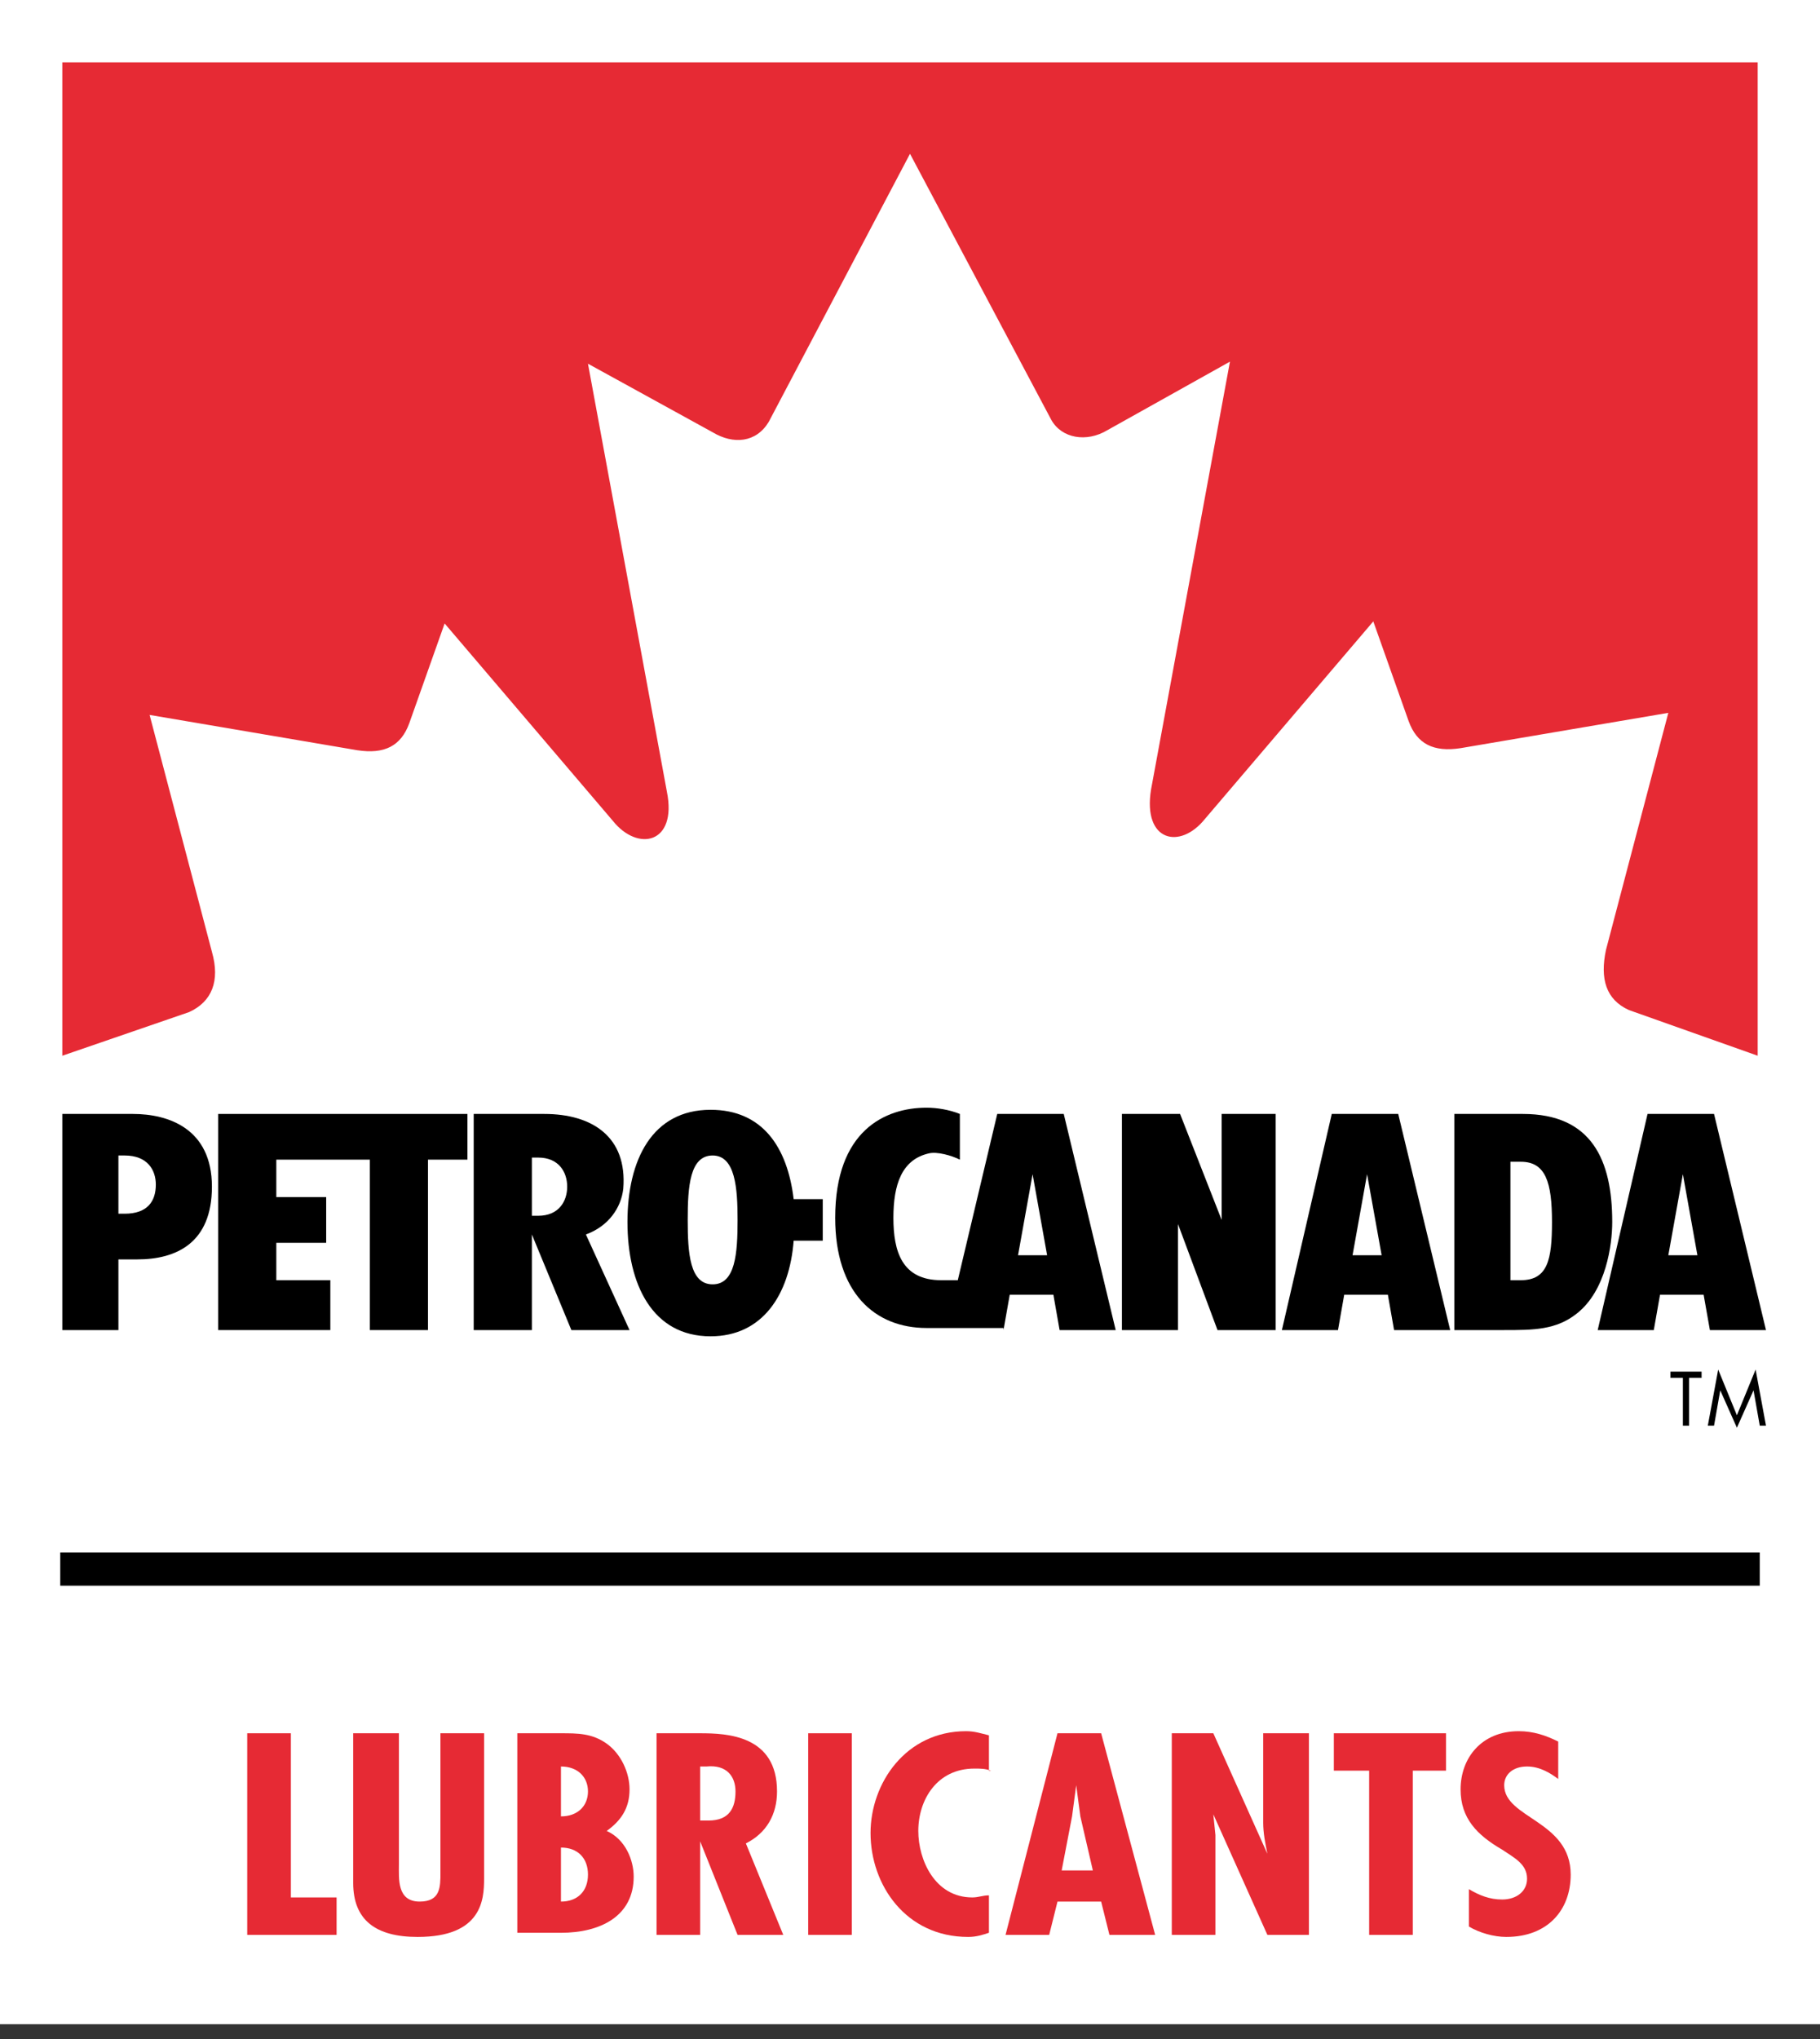
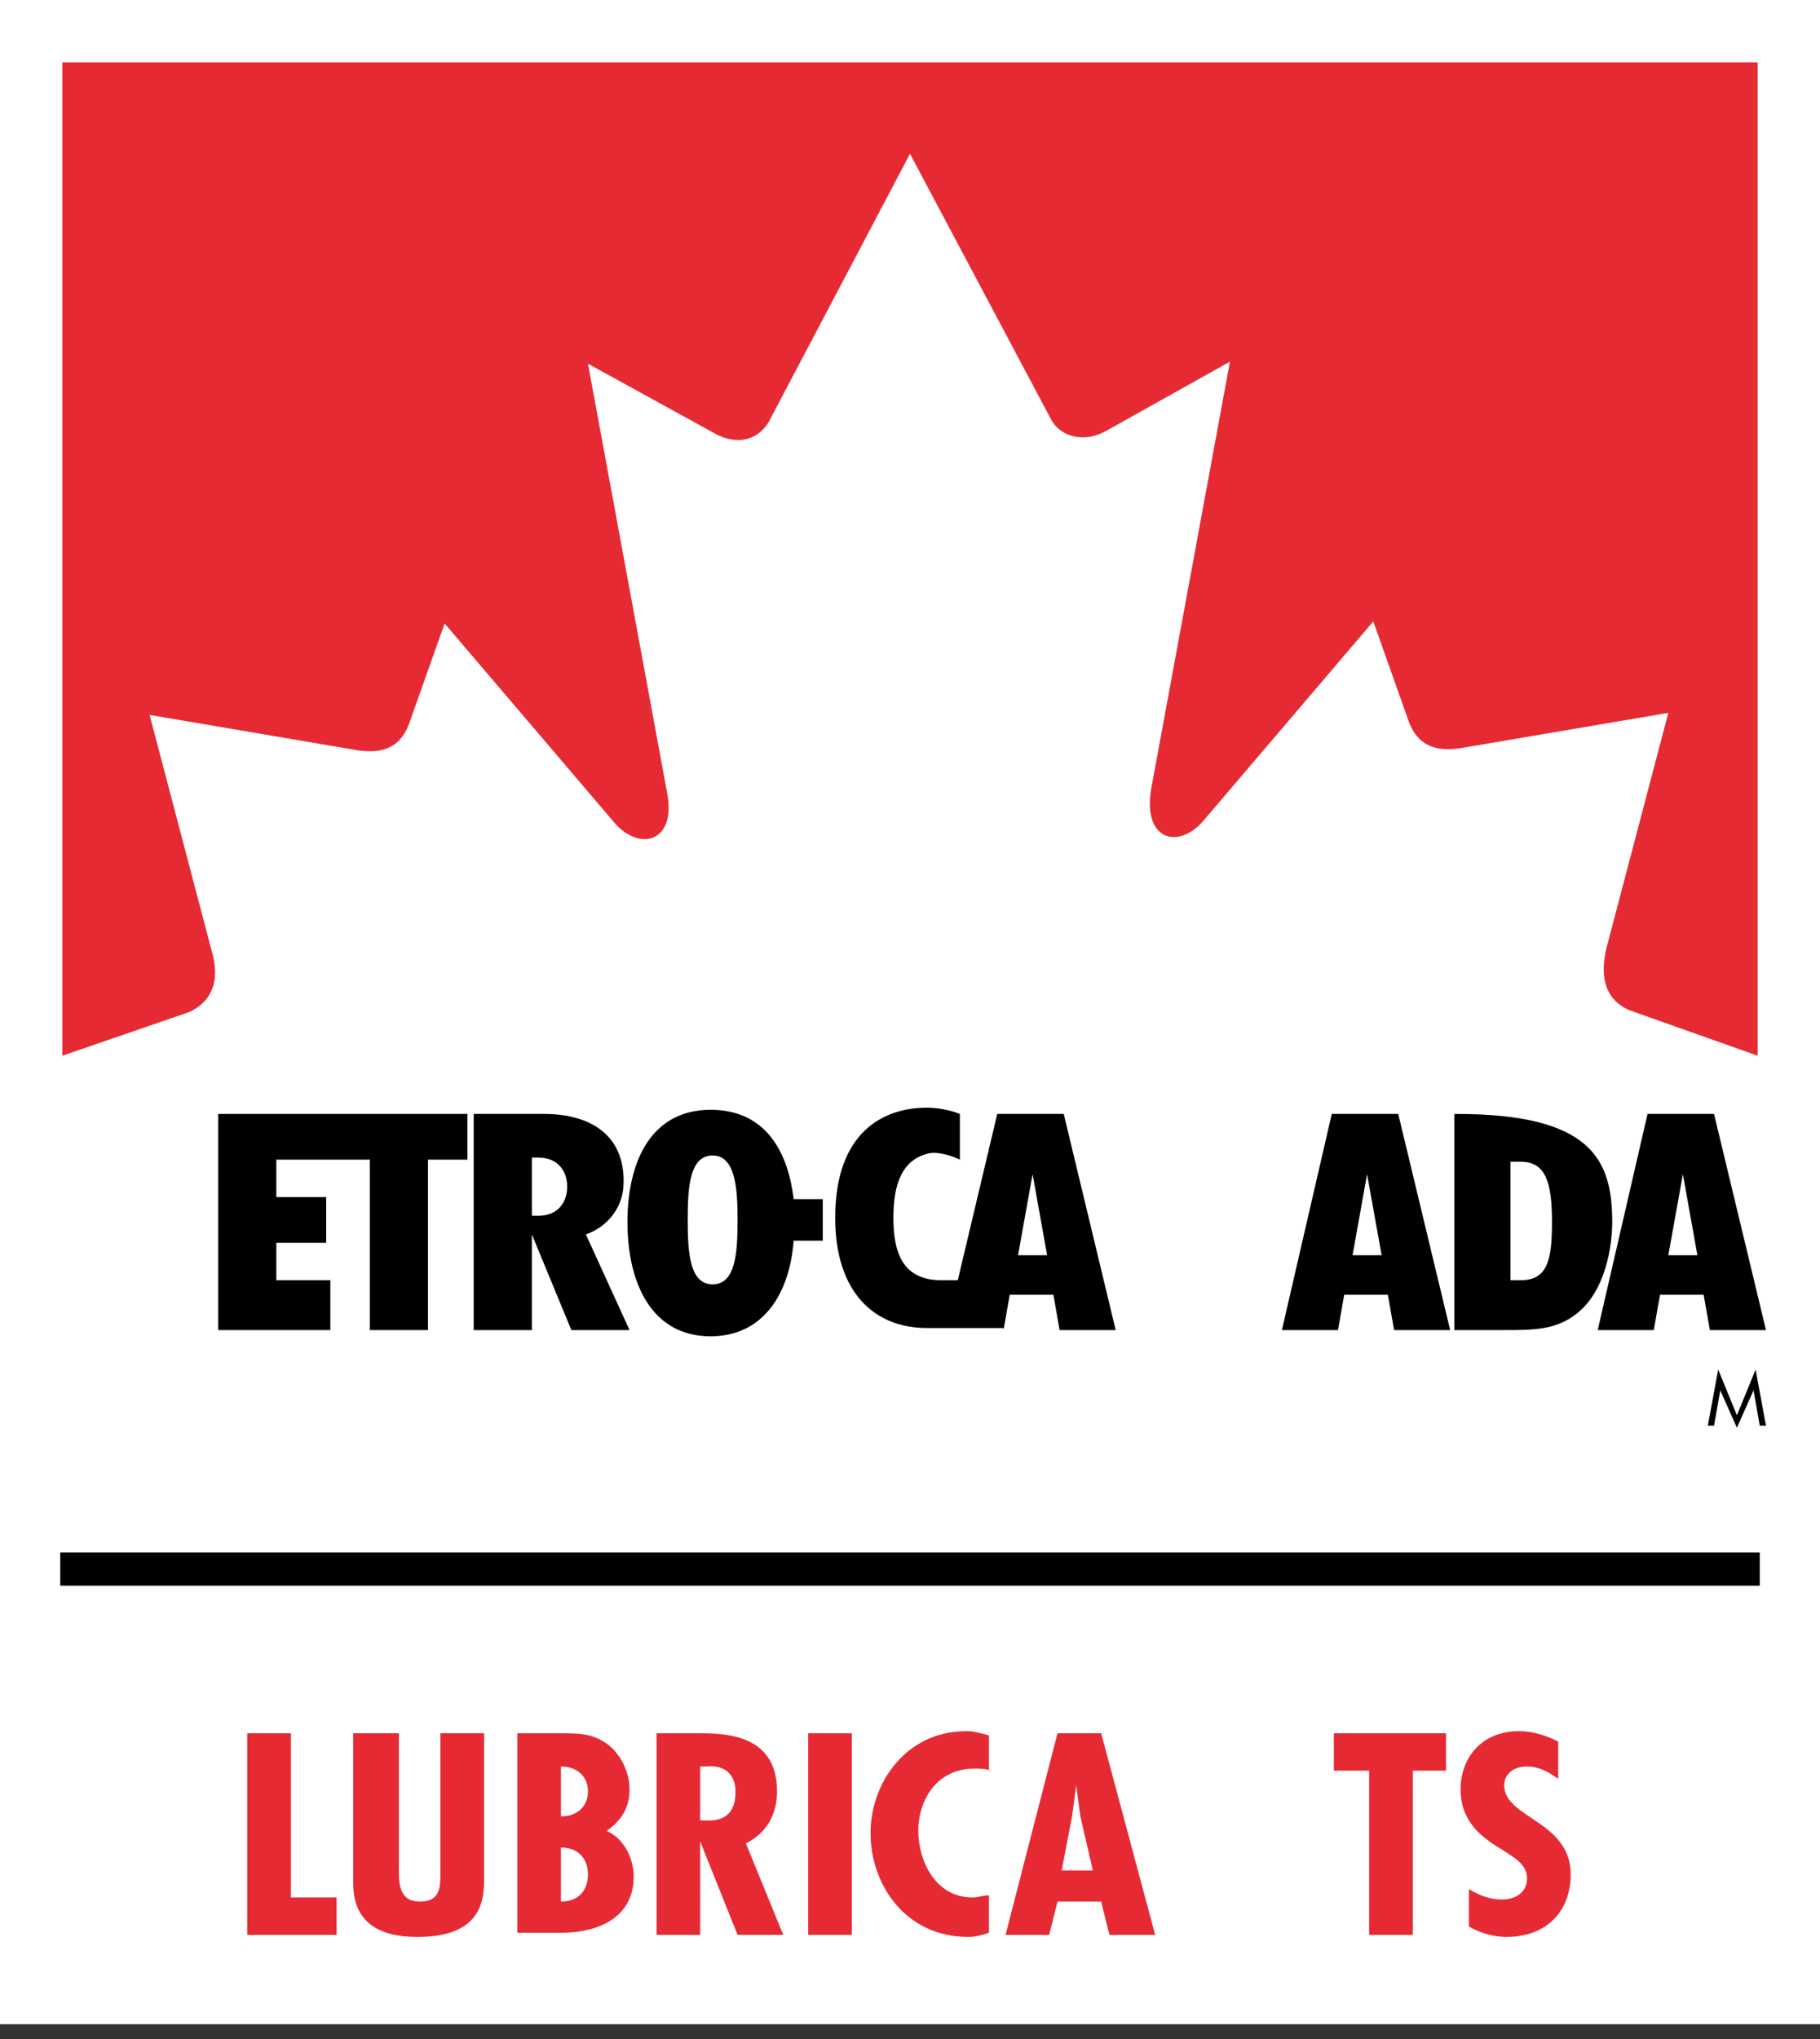
<svg xmlns="http://www.w3.org/2000/svg" width="50" height="56" viewBox="0 0 50 56" fill="none">
  <rect x="0" y="0" width="50" height="56" fill="#333333" stroke="none" />
  <path d="M0 55.594V0H50V55.594H0Z" fill="white" />
-   <path d="M46.404 39.155H46.233V37.843H45.891V37.671H46.747V37.843H46.404V39.155Z" fill="black" />
  <path d="M47.203 37.614L47.717 38.87L48.231 37.614L48.516 39.155H48.345L48.174 38.185L47.717 39.212L47.26 38.185L47.089 39.155H46.918L47.203 37.614Z" fill="black" />
  <path d="M48.288 1.712V28.995L44.749 27.74C44.121 27.454 43.95 26.884 44.121 26.085L45.833 19.578L40.126 20.548C39.384 20.662 38.927 20.434 38.699 19.806L37.728 17.066L33.105 22.489C32.42 23.345 31.393 23.116 31.621 21.69L33.79 9.932L30.422 11.815C29.852 12.158 29.167 12.043 28.881 11.53L25 4.224L21.119 11.587C20.776 12.158 20.148 12.215 19.578 11.872L16.153 9.989L18.322 21.747C18.607 23.174 17.523 23.402 16.838 22.546L12.215 17.123L11.244 19.863C11.016 20.491 10.559 20.719 9.817 20.605L4.11 19.635L5.822 26.142C6.05 26.941 5.822 27.512 5.194 27.797L1.712 28.995V1.712H48.288Z" fill="#E62A34" />
-   <path d="M3.253 33.334H3.425C4.053 33.334 4.281 32.991 4.281 32.534C4.281 32.135 4.053 31.735 3.425 31.735H3.253V33.334ZM3.253 34.589V36.53H1.712V30.594H3.653C4.623 30.594 5.822 30.993 5.822 32.592C5.822 34.133 4.852 34.589 3.767 34.589H3.253Z" fill="black" />
  <path d="M12.842 30.594H5.993V36.53H9.075V35.16H7.591V34.133H8.961V32.877H7.591V31.849H10.16V36.53H11.758V31.849H12.842V30.594Z" fill="black" />
-   <path d="M32.363 33.619L33.448 36.53H35.046V30.594H33.562V33.505L32.42 30.594H30.822V36.53H32.363V33.619Z" fill="black" />
  <path d="M14.612 33.391H14.783C15.354 33.391 15.582 32.991 15.582 32.592C15.582 32.192 15.354 31.792 14.783 31.792H14.612V33.391ZM14.612 33.904V36.53H13.014V30.594H14.955C16.267 30.594 17.238 31.222 17.123 32.648C17.066 33.162 16.724 33.676 16.096 33.904L17.295 36.53H15.697L14.612 33.904Z" fill="black" />
  <path d="M19.578 35.274C18.95 35.274 18.893 34.418 18.893 33.505C18.893 32.591 18.95 31.735 19.578 31.735C20.206 31.735 20.263 32.648 20.263 33.505C20.263 34.418 20.206 35.274 19.578 35.274ZM22.66 32.934H21.804C21.633 31.507 20.948 30.48 19.521 30.48C17.922 30.48 17.238 31.849 17.238 33.562C17.238 35.274 17.922 36.701 19.521 36.701C20.948 36.701 21.69 35.559 21.804 34.075H22.603V32.934H22.66Z" fill="black" />
-   <path d="M41.553 35.16H41.781C42.523 35.16 42.637 34.589 42.637 33.562C42.637 32.477 42.466 31.907 41.781 31.907H41.495V35.16H41.553ZM40.011 30.594H41.838C43.721 30.594 44.292 31.849 44.292 33.562C44.292 34.19 44.121 35.445 43.322 36.073C42.751 36.53 42.123 36.53 41.324 36.53H39.954V30.594H40.011Z" fill="black" />
+   <path d="M41.553 35.16H41.781C42.523 35.16 42.637 34.589 42.637 33.562C42.637 32.477 42.466 31.907 41.781 31.907H41.495V35.16H41.553ZM40.011 30.594C43.721 30.594 44.292 31.849 44.292 33.562C44.292 34.19 44.121 35.445 43.322 36.073C42.751 36.53 42.123 36.53 41.324 36.53H39.954V30.594H40.011Z" fill="black" />
  <path d="M37.158 34.475L37.557 32.249L37.957 34.475H37.158ZM38.299 36.53H39.84L38.413 30.594H36.587L35.217 36.53H36.758L36.929 35.559H38.128L38.299 36.53Z" fill="black" />
  <path d="M27.968 34.475L28.368 32.249L28.767 34.475H27.968ZM27.569 36.53L27.74 35.559H28.939L29.11 36.53H30.651L29.224 30.594H27.397L26.313 35.16H25.856C24.772 35.16 24.544 34.361 24.544 33.447C24.544 32.534 24.772 31.849 25.514 31.678C25.742 31.621 26.142 31.735 26.37 31.849V30.594C26.085 30.479 25.742 30.422 25.457 30.422C24.315 30.422 22.945 31.05 22.945 33.447C22.945 35.502 24.03 36.473 25.457 36.473H27.569V36.53Z" fill="black" />
  <path d="M45.833 34.475L46.233 32.249L46.632 34.475H45.833ZM46.975 36.53H48.516L47.089 30.594H45.262L43.893 36.53H45.434L45.605 35.559H46.803L46.975 36.53Z" fill="black" />
  <path d="M48.345 42.637H1.655V43.55H48.345V42.637Z" fill="black" />
  <path d="M7.991 47.603V52.112H9.247V53.14H6.792V47.603H7.991Z" fill="#E62A34" />
  <path d="M10.959 47.603V51.199C10.959 51.599 10.902 52.226 11.53 52.226C12.1 52.226 12.1 51.827 12.1 51.427V47.603H13.299V51.599C13.299 52.169 13.242 53.197 11.473 53.197C10.331 53.197 9.703 52.74 9.703 51.713V47.603H10.959Z" fill="#E62A34" />
  <path d="M14.212 53.14V47.603H15.411C15.868 47.603 16.267 47.603 16.667 47.888C17.066 48.174 17.295 48.688 17.295 49.144C17.295 49.658 17.066 50 16.667 50.286C17.18 50.514 17.409 51.085 17.409 51.541C17.409 52.626 16.495 53.083 15.411 53.083H14.212V53.14ZM15.411 48.516V49.886C15.868 49.886 16.153 49.601 16.153 49.201C16.153 48.802 15.868 48.516 15.411 48.516ZM15.411 50.742V52.226C15.868 52.226 16.153 51.941 16.153 51.484C16.153 51.028 15.868 50.742 15.411 50.742Z" fill="#E62A34" />
  <path d="M18.037 53.14V47.603H19.235C19.977 47.603 21.347 47.66 21.347 49.201C21.347 49.829 21.062 50.343 20.491 50.628L21.518 53.14H20.263L19.235 50.571V53.14H18.037ZM19.235 50H19.464C20.034 50 20.206 49.658 20.206 49.201C20.206 48.802 19.977 48.459 19.407 48.516H19.235V50Z" fill="#E62A34" />
  <path d="M23.402 47.603V53.14H22.203V47.603H23.402Z" fill="#E62A34" />
  <path d="M27.226 48.63C27.055 48.573 26.941 48.573 26.769 48.573C25.742 48.573 25.228 49.429 25.228 50.286C25.228 51.085 25.685 52.112 26.712 52.112C26.884 52.112 26.998 52.055 27.169 52.055V53.082C26.998 53.139 26.826 53.197 26.598 53.197C24.886 53.197 23.916 51.77 23.916 50.343C23.916 48.973 24.886 47.546 26.541 47.546C26.769 47.546 26.941 47.603 27.169 47.66V48.63H27.226Z" fill="#E62A34" />
  <path d="M30.251 47.603L31.735 53.14H30.479L30.251 52.226H29.052L28.824 53.14H27.625L29.052 47.603H30.251ZM29.68 49.886L29.566 49.03L29.452 49.886L29.167 51.37H30.023L29.68 49.886Z" fill="#E62A34" />
-   <path d="M33.333 47.603L34.818 50.913C34.76 50.628 34.703 50.343 34.703 50.057V47.603H35.959V53.14H34.818L33.333 49.829L33.391 50.4V50.628V53.14H32.192V47.603H33.333Z" fill="#E62A34" />
  <path d="M39.726 47.603V48.63H38.813V53.14H37.614V48.63H36.644V47.603H39.726Z" fill="#E62A34" />
  <path d="M42.808 48.859C42.58 48.687 42.294 48.516 41.952 48.516C41.552 48.516 41.324 48.745 41.324 49.03C41.324 49.943 43.151 50 43.151 51.484C43.151 52.455 42.523 53.197 41.381 53.197C41.039 53.197 40.639 53.082 40.354 52.911V51.884C40.639 52.055 40.925 52.169 41.267 52.169C41.667 52.169 41.952 51.941 41.952 51.598C41.952 51.199 41.609 51.028 41.267 50.799C40.582 50.4 40.126 49.943 40.126 49.144C40.126 48.288 40.696 47.546 41.724 47.546C42.123 47.546 42.466 47.66 42.808 47.831V48.859Z" fill="#E62A34" />
</svg>